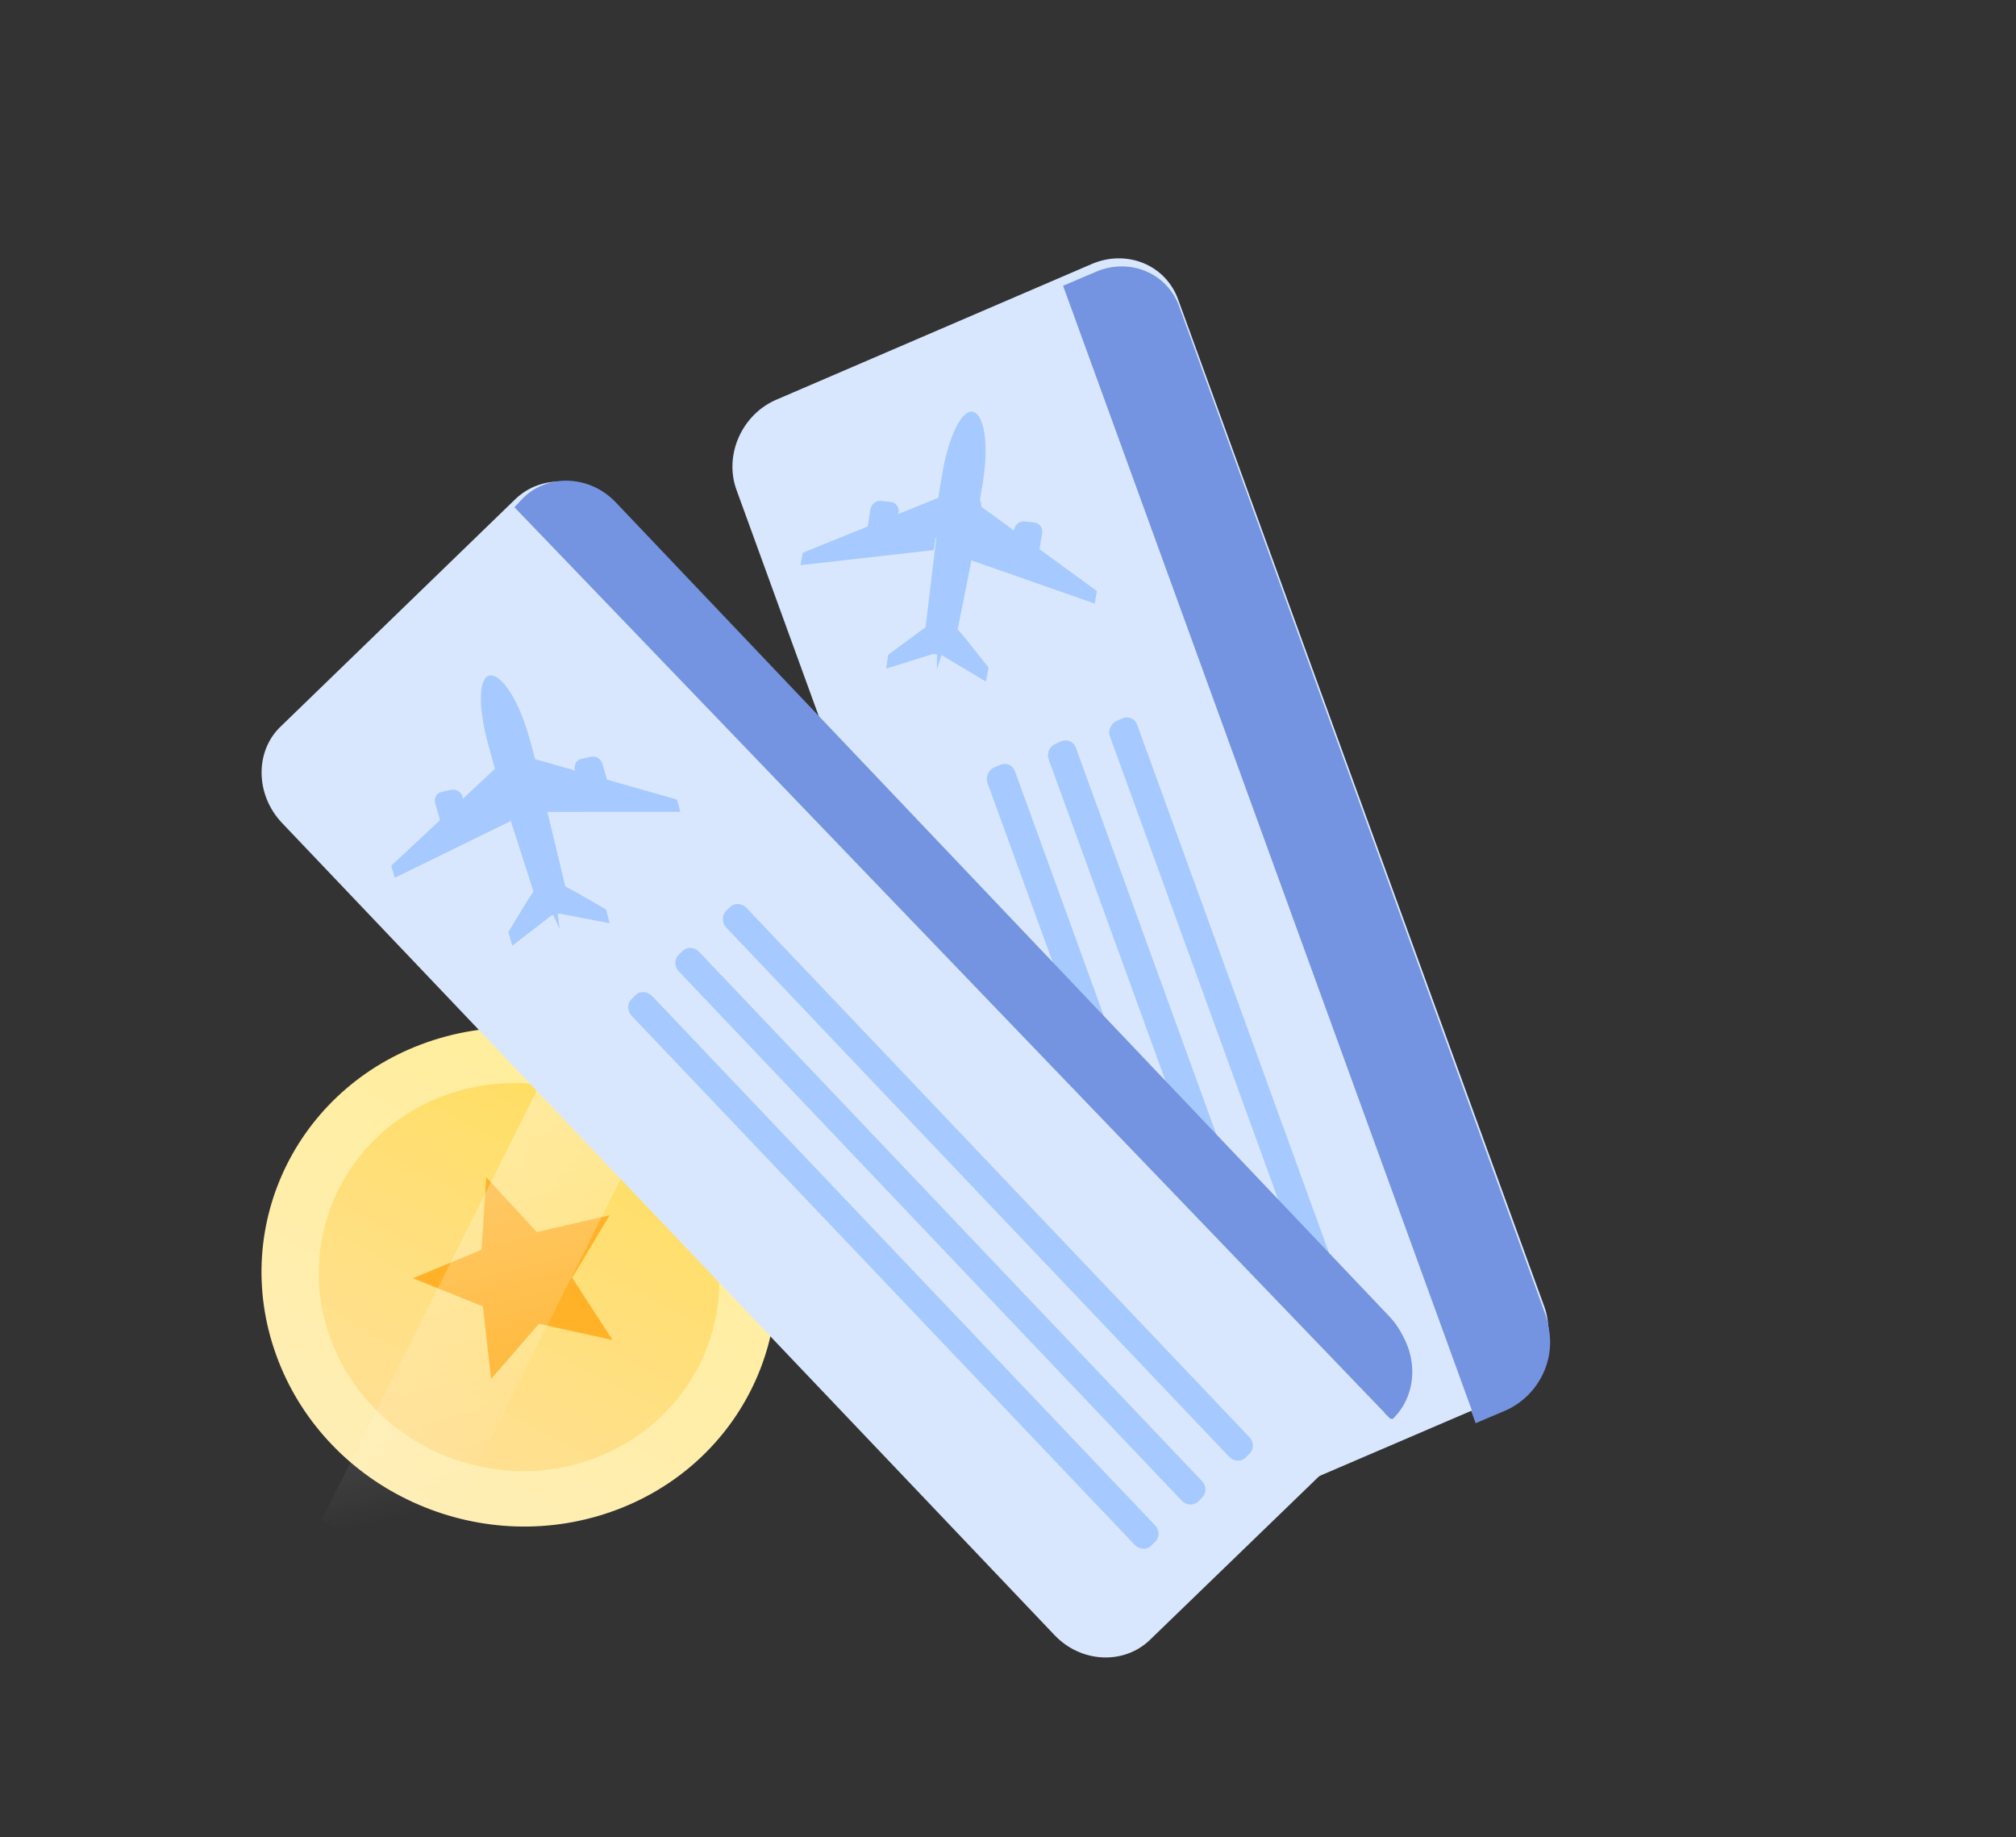
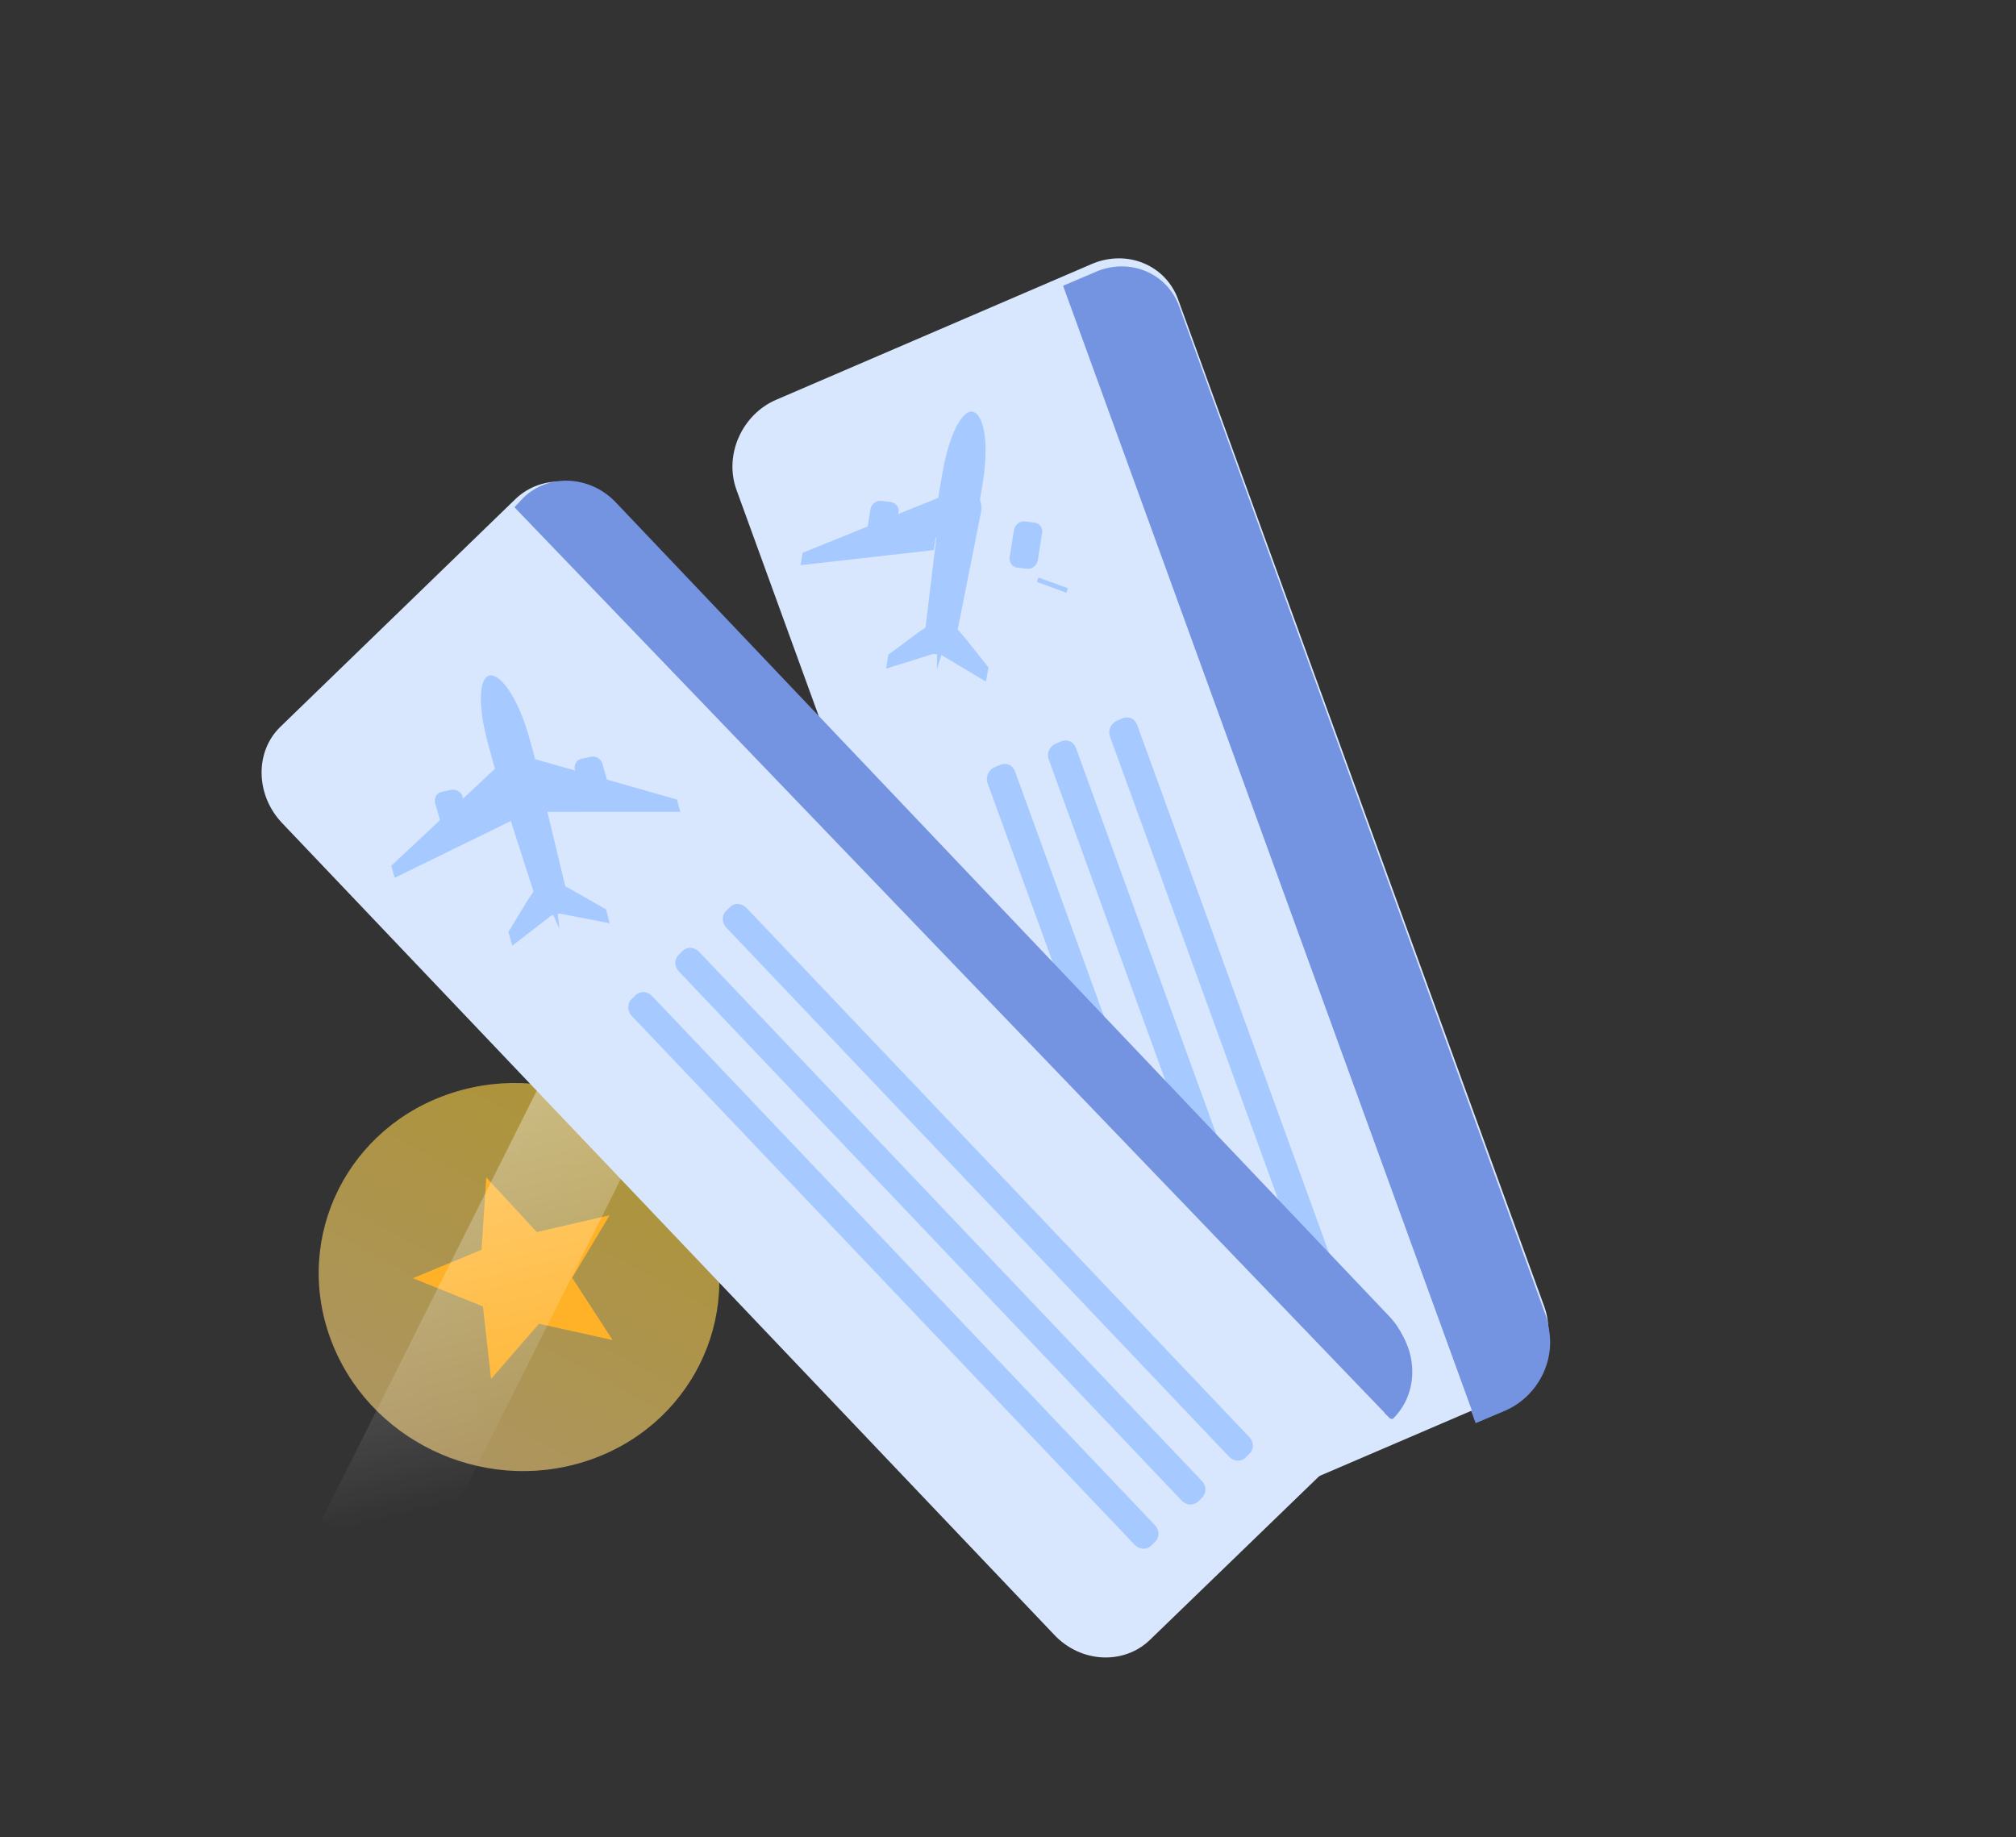
<svg xmlns="http://www.w3.org/2000/svg" width="237" height="216" viewBox="0 0 237 216" fill="none">
  <rect x="0" y="0" width="237" height="216" fill="#333333" stroke="none" />
-   <ellipse cx="29.998" cy="29.608" rx="29.998" ry="29.608" transform="matrix(-0.952 0.305 0.339 0.941 79.541 113.117)" fill="url(#paint0_linear_3811_81297)" />
  <ellipse opacity="0.6" cx="23.332" cy="23.028" rx="23.332" ry="23.028" transform="matrix(-0.952 0.305 0.339 0.941 75.42 121.341)" fill="url(#paint1_linear_3811_81297)" />
  <g clip-path="url(#clip0_3811_81297)">
    <path d="M63.359 155.617L57.729 162.109L56.773 153.578L48.544 150.267L56.607 146.919L57.166 138.406L63.103 144.839L71.661 142.865L67.268 150.217L72.015 157.534L63.359 155.617Z" fill="#FFB228" />
  </g>
  <rect width="13.246" height="66.23" transform="matrix(-0.916 -0.444 -0.44 0.878 79.045 126.492)" fill="url(#paint2_linear_3811_81297)" fill-opacity="0.4" />
  <path d="M138.943 37.243L181.746 155.02C183.266 159.209 181.11 164.048 176.904 165.854L173.476 167.306L125.168 34.401L128.596 32.949C132.762 31.132 137.424 33.054 138.943 37.243Z" fill="#7494E1" />
  <path d="M86.57 57.558L129.606 175.918C131.078 180.009 135.645 181.857 139.753 180.107L176.815 164.198C180.922 162.447 183.014 157.669 181.542 153.579L138.506 35.218C137.034 31.128 132.467 29.279 128.359 31.03L91.283 46.98C87.23 48.702 85.098 53.468 86.57 57.558Z" fill="#D8E7FD" />
  <path d="M138.628 36.034L181.692 154.572C183.11 158.548 181.04 163.14 177.074 164.883L173.284 166.497L124.976 33.593L128.766 31.979C132.731 30.236 137.21 32.058 138.628 36.034Z" fill="#7494E1" />
  <path d="M130.485 86.571L158.47 163.598C158.745 164.318 159.506 164.641 160.229 164.317L160.845 164.051C161.568 163.727 161.932 162.929 161.657 162.21L133.672 85.182C133.397 84.463 132.636 84.14 131.913 84.464L131.297 84.73C130.627 85.025 130.21 85.852 130.485 86.571Z" fill="#A6C9FF" />
  <path d="M123.286 89.275L151.271 166.303C151.545 167.022 152.306 167.346 153.03 167.021L153.646 166.755C154.369 166.431 154.732 165.634 154.458 164.914L126.473 87.886C126.198 87.167 125.437 86.844 124.713 87.168L124.097 87.434C123.374 87.758 123.011 88.556 123.286 89.275Z" fill="#A6C9FF" />
  <path d="M116.082 92.022L144.106 169.062C144.381 169.781 145.142 170.105 145.866 169.78L146.481 169.514C147.205 169.19 147.568 168.393 147.293 167.673L119.308 90.645C119.034 89.925 118.272 89.602 117.549 89.927L116.933 90.193C116.224 90.476 115.847 91.314 116.082 92.022Z" fill="#A6C9FF" />
  <path d="M119.578 66.734L120.749 66.865C121.327 66.952 121.879 66.487 121.998 65.89L122.509 62.653C122.629 62.056 122.206 61.52 121.628 61.433L120.458 61.302C119.879 61.216 119.328 61.681 119.208 62.277L118.697 65.514C118.617 66.123 119 66.648 119.578 66.734Z" fill="#A6C9FF" />
  <path d="M102.696 64.318L103.866 64.449C104.444 64.535 104.996 64.071 105.115 63.474L105.627 60.237C105.746 59.64 105.324 59.104 104.745 59.017L103.575 58.886C102.997 58.8 102.445 59.265 102.326 59.861L101.815 63.098C101.734 63.707 102.104 64.272 102.696 64.318Z" fill="#A6C9FF" />
  <path d="M110.725 55.987C110.137 59.57 110.463 57.251 110.042 60.84C109.375 66.145 110.624 60.885 112.302 61.089C113.981 61.292 113.583 66.681 114.639 61.361C115.382 57.826 114.993 60.081 115.567 56.539C116.344 51.536 115.495 48.541 114.307 48.399C113.133 48.217 111.541 50.996 110.725 55.987Z" fill="#A6C9FF" />
-   <path d="M128.94 69.478L128.703 70.953L114.002 65.808L115.017 59.319L128.94 69.478Z" fill="#A6C9FF" />
  <path d="M94.351 64.996L94.118 66.437L109.77 64.668L110.771 58.33L94.351 64.996Z" fill="#A6C9FF" />
  <path d="M113.48 75.03L116.209 78.476L115.903 80.125L110.716 77.029L111.434 72.663L113.48 75.03Z" fill="#A6C9FF" />
  <path d="M108.114 74.237L104.437 76.959L104.174 78.598L110.113 76.748L110.82 72.44L108.114 74.237Z" fill="#A6C9FF" />
  <path d="M110.101 76.924L110.307 76.943C111.581 77.068 112.192 76.273 112.405 74.907L115.354 60.072C115.553 58.746 114.691 57.541 113.417 57.415L113.212 57.397C111.938 57.271 110.716 58.236 110.518 59.561L108.713 74.527C108.514 75.852 108.828 76.799 110.101 76.924Z" fill="#A6C9FF" />
  <path d="M110.143 78.659L110.196 71.93L112.233 72.159L110.143 78.659Z" fill="#A6C9FF" />
  <path d="M111.911 51.822C111.897 51.864 112.84 50.675 113.739 50.765C114.639 50.855 115.13 52.252 115.159 52.169C115.331 51.159 114.735 50.192 113.835 50.102C112.976 50.024 112.097 50.771 111.911 51.822Z" fill="#A6C9FF" />
  <path d="M122.09 67.894L125.555 69.159L125.356 69.675L121.892 68.41L122.09 67.894Z" fill="#A6C9FF" />
  <path d="M101.68 64.978L101.711 65.4L98.002 65.766L97.971 65.345L101.68 64.978Z" fill="#A6C9FF" />
  <path d="M73.153 60.115L163.57 155.225C166.783 158.608 166.857 163.786 163.72 166.821L163.414 166.758L59.117 61.954L61.682 59.498C64.777 56.464 69.94 56.731 73.153 60.115Z" fill="#7494E1" />
  <path d="M33.14 96.73L123.952 192.202C127.076 195.506 132.114 195.736 135.18 192.787L162.796 166.075C165.862 163.126 165.756 158.032 162.632 154.728L71.82 59.256C68.696 55.952 63.657 55.722 60.591 58.671L32.979 85.425C29.951 88.33 30.016 93.426 33.14 96.73Z" fill="#D8E7FD" />
  <path d="M72.42 59.088L163.36 154.788C166.386 158.007 166.674 163.166 163.735 166.064L163.067 166.39L60.476 59.63L61.509 58.535C64.448 55.636 69.394 55.869 72.42 59.088Z" fill="#7494E1" />
  <path d="M85.391 109.053L144.491 171.249C145.056 171.826 145.902 171.878 146.436 171.343L146.894 170.897C147.427 170.363 147.423 169.507 146.858 168.93L87.758 106.734C87.194 106.157 86.347 106.105 85.814 106.64L85.355 107.086C84.859 107.576 84.826 108.476 85.391 109.053Z" fill="#A6C9FF" />
  <path d="M79.816 114.211L138.917 176.407C139.481 176.984 140.328 177.036 140.861 176.502L141.32 176.056C141.853 175.521 141.849 174.665 141.284 174.089L82.184 111.892C81.619 111.315 80.773 111.263 80.239 111.798L79.781 112.244C79.247 112.779 79.252 113.634 79.816 114.211Z" fill="#A6C9FF" />
  <path d="M74.251 119.411L133.393 181.606C133.958 182.183 134.804 182.235 135.338 181.7L135.796 181.254C136.33 180.719 136.325 179.864 135.761 179.287L76.66 117.091C76.096 116.514 75.249 116.462 74.716 116.996L74.257 117.442C73.719 117.934 73.728 118.833 74.251 119.411Z" fill="#A6C9FF" />
  <path d="M69.844 94.537L70.99 94.278C71.566 94.17 71.879 93.559 71.734 92.967L70.82 89.8C70.675 89.208 70.052 88.848 69.477 88.957L68.331 89.216C67.755 89.324 67.442 89.934 67.587 90.526L68.501 93.693C68.687 94.284 69.269 94.645 69.844 94.537Z" fill="#A6C9FF" />
  <path d="M53.415 98.425L54.561 98.166C55.136 98.058 55.45 97.448 55.304 96.856L54.391 93.689C54.246 93.097 53.622 92.737 53.047 92.845L51.901 93.104C51.326 93.212 51.012 93.823 51.157 94.415L52.071 97.582C52.258 98.172 52.844 98.576 53.415 98.425Z" fill="#A6C9FF" />
  <path d="M57.437 87.669C58.416 91.2 57.731 88.932 58.869 92.415C60.508 97.577 59.43 92.264 61.079 91.9C62.729 91.537 64.654 96.687 63.371 91.383C62.557 87.845 63.155 90.074 62.181 86.585C60.773 81.669 58.706 79.159 57.54 79.418C56.369 79.636 56.07 82.751 57.437 87.669Z" fill="#A6C9FF" />
  <path d="M79.574 93.994L79.985 95.435L64.288 95.444L62.454 89.116L79.574 93.994Z" fill="#A6C9FF" />
  <path d="M45.997 101.778L46.404 103.188L60.059 96.513L58.247 90.318L45.997 101.778Z" fill="#A6C9FF" />
  <path d="M67.241 104.618L71.249 106.913L71.672 108.531L65.534 107.353L64.33 103.098L67.241 104.618Z" fill="#A6C9FF" />
  <path d="M62.02 105.845L59.766 109.565L60.225 111.169L64.957 107.523L63.767 103.299L62.02 105.845Z" fill="#A6C9FF" />
  <path d="M65.329 107.513L65.528 107.462C66.767 107.157 66.998 106.213 66.616 104.869L63.059 90.062C62.681 88.76 61.367 87.921 60.128 88.226L59.929 88.277C58.69 88.582 57.963 89.886 58.341 91.187L63.018 105.737C63.397 107.039 64.09 107.818 65.329 107.513Z" fill="#A6C9FF" />
  <path d="M65.775 109.202L62.976 102.906L64.966 102.443L65.775 109.202Z" fill="#A6C9FF" />
  <path d="M56.986 83.338C56.991 83.382 57.356 81.984 58.227 81.776C59.099 81.569 60.151 82.695 60.142 82.609C59.87 81.625 58.905 80.928 58.033 81.136C57.204 81.341 56.71 82.312 56.986 83.338Z" fill="#A6C9FF" />
  <path d="M72.461 94.73L76.154 94.747L76.186 95.303L72.494 95.287L72.461 94.73Z" fill="#A6C9FF" />
  <path d="M52.598 99.488L52.853 99.956L49.59 101.552L49.335 101.084L52.598 99.488Z" fill="#A6C9FF" />
  <defs>
    <linearGradient id="paint0_linear_3811_81297" x1="3.333" y1="4.935" x2="66.269" y2="58.441" gradientUnits="userSpaceOnUse">
      <stop offset="0.007" stop-color="#FFEE97" />
      <stop offset="0.931" stop-color="#FFEEB9" />
      <stop offset="1" stop-color="#FFF3CC" />
    </linearGradient>
    <linearGradient id="paint1_linear_3811_81297" x1="8.166" y1="5.757" x2="52.547" y2="46.635" gradientUnits="userSpaceOnUse">
      <stop stop-color="#FFD43C" />
      <stop offset="1" stop-color="#FFD995" />
    </linearGradient>
    <linearGradient id="paint2_linear_3811_81297" x1="32.965" y1="19.72" x2="0.184" y2="57.185" gradientUnits="userSpaceOnUse">
      <stop stop-color="white" />
      <stop offset="1" stop-color="white" stop-opacity="0" />
    </linearGradient>
    <clipPath id="clip0_3811_81297">
      <rect width="29.998" height="29.608" fill="white" transform="matrix(-0.952 0.305 0.339 0.941 70.269 131.621)" />
    </clipPath>
  </defs>
</svg>